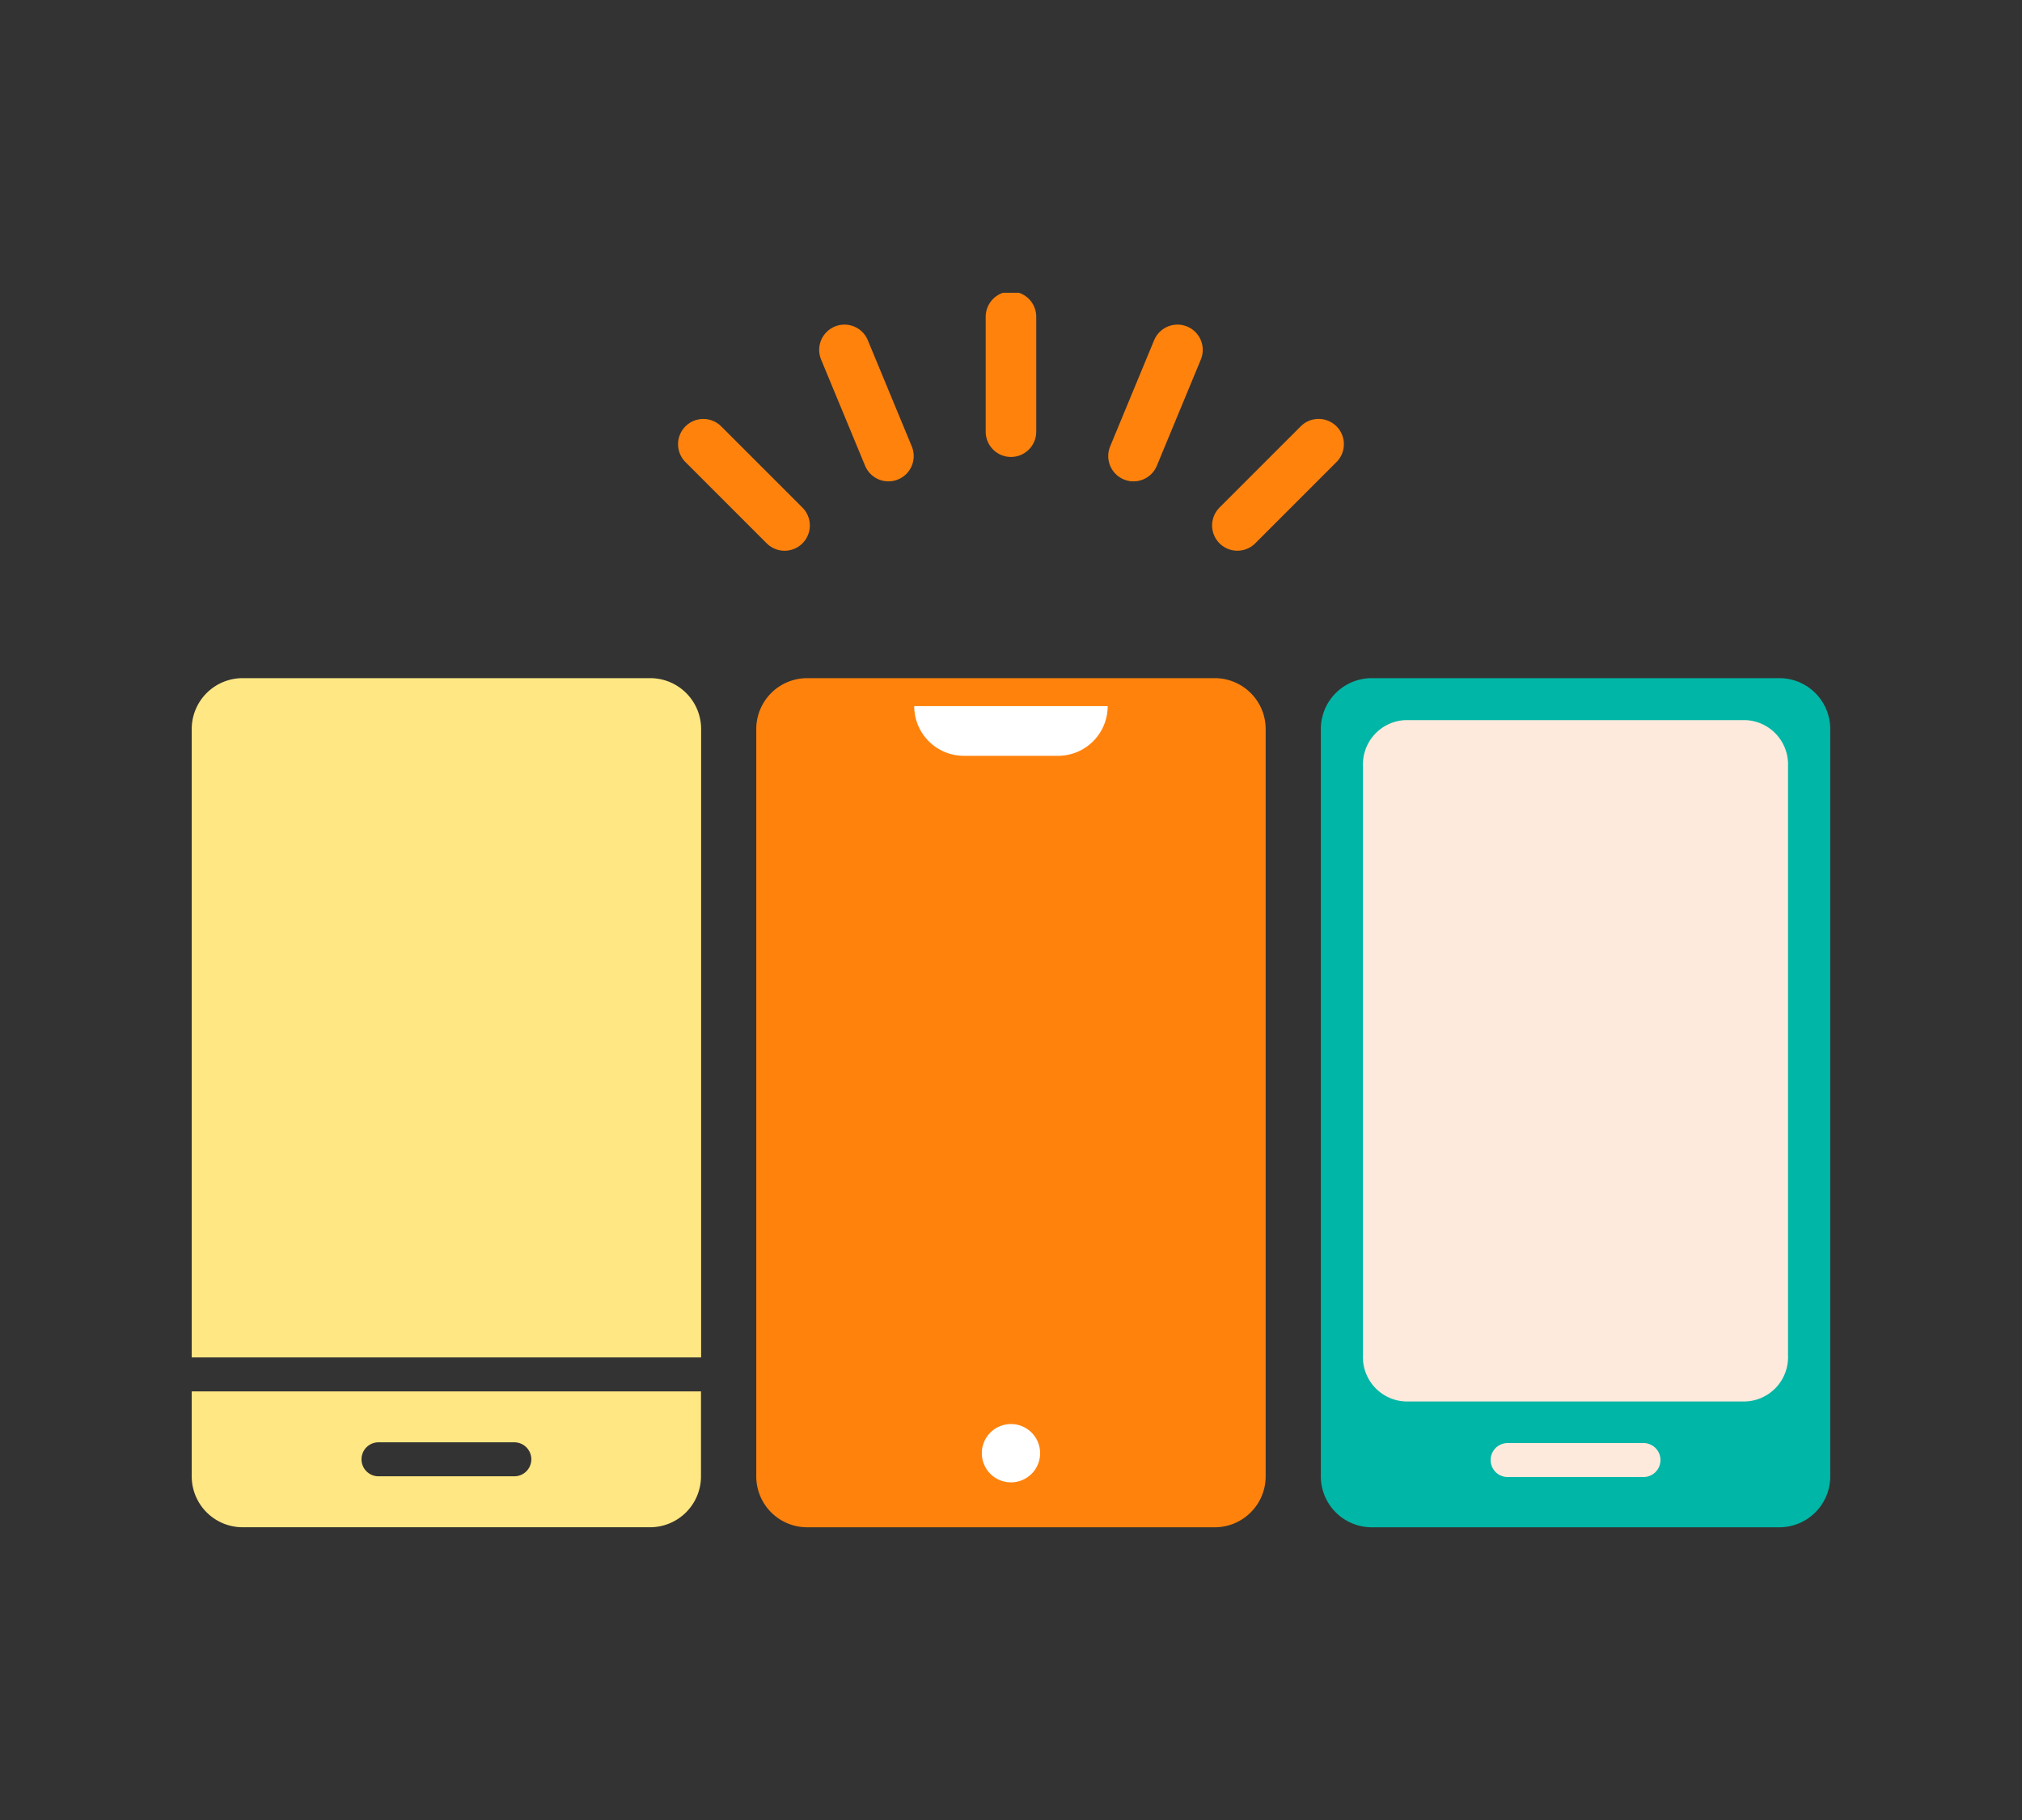
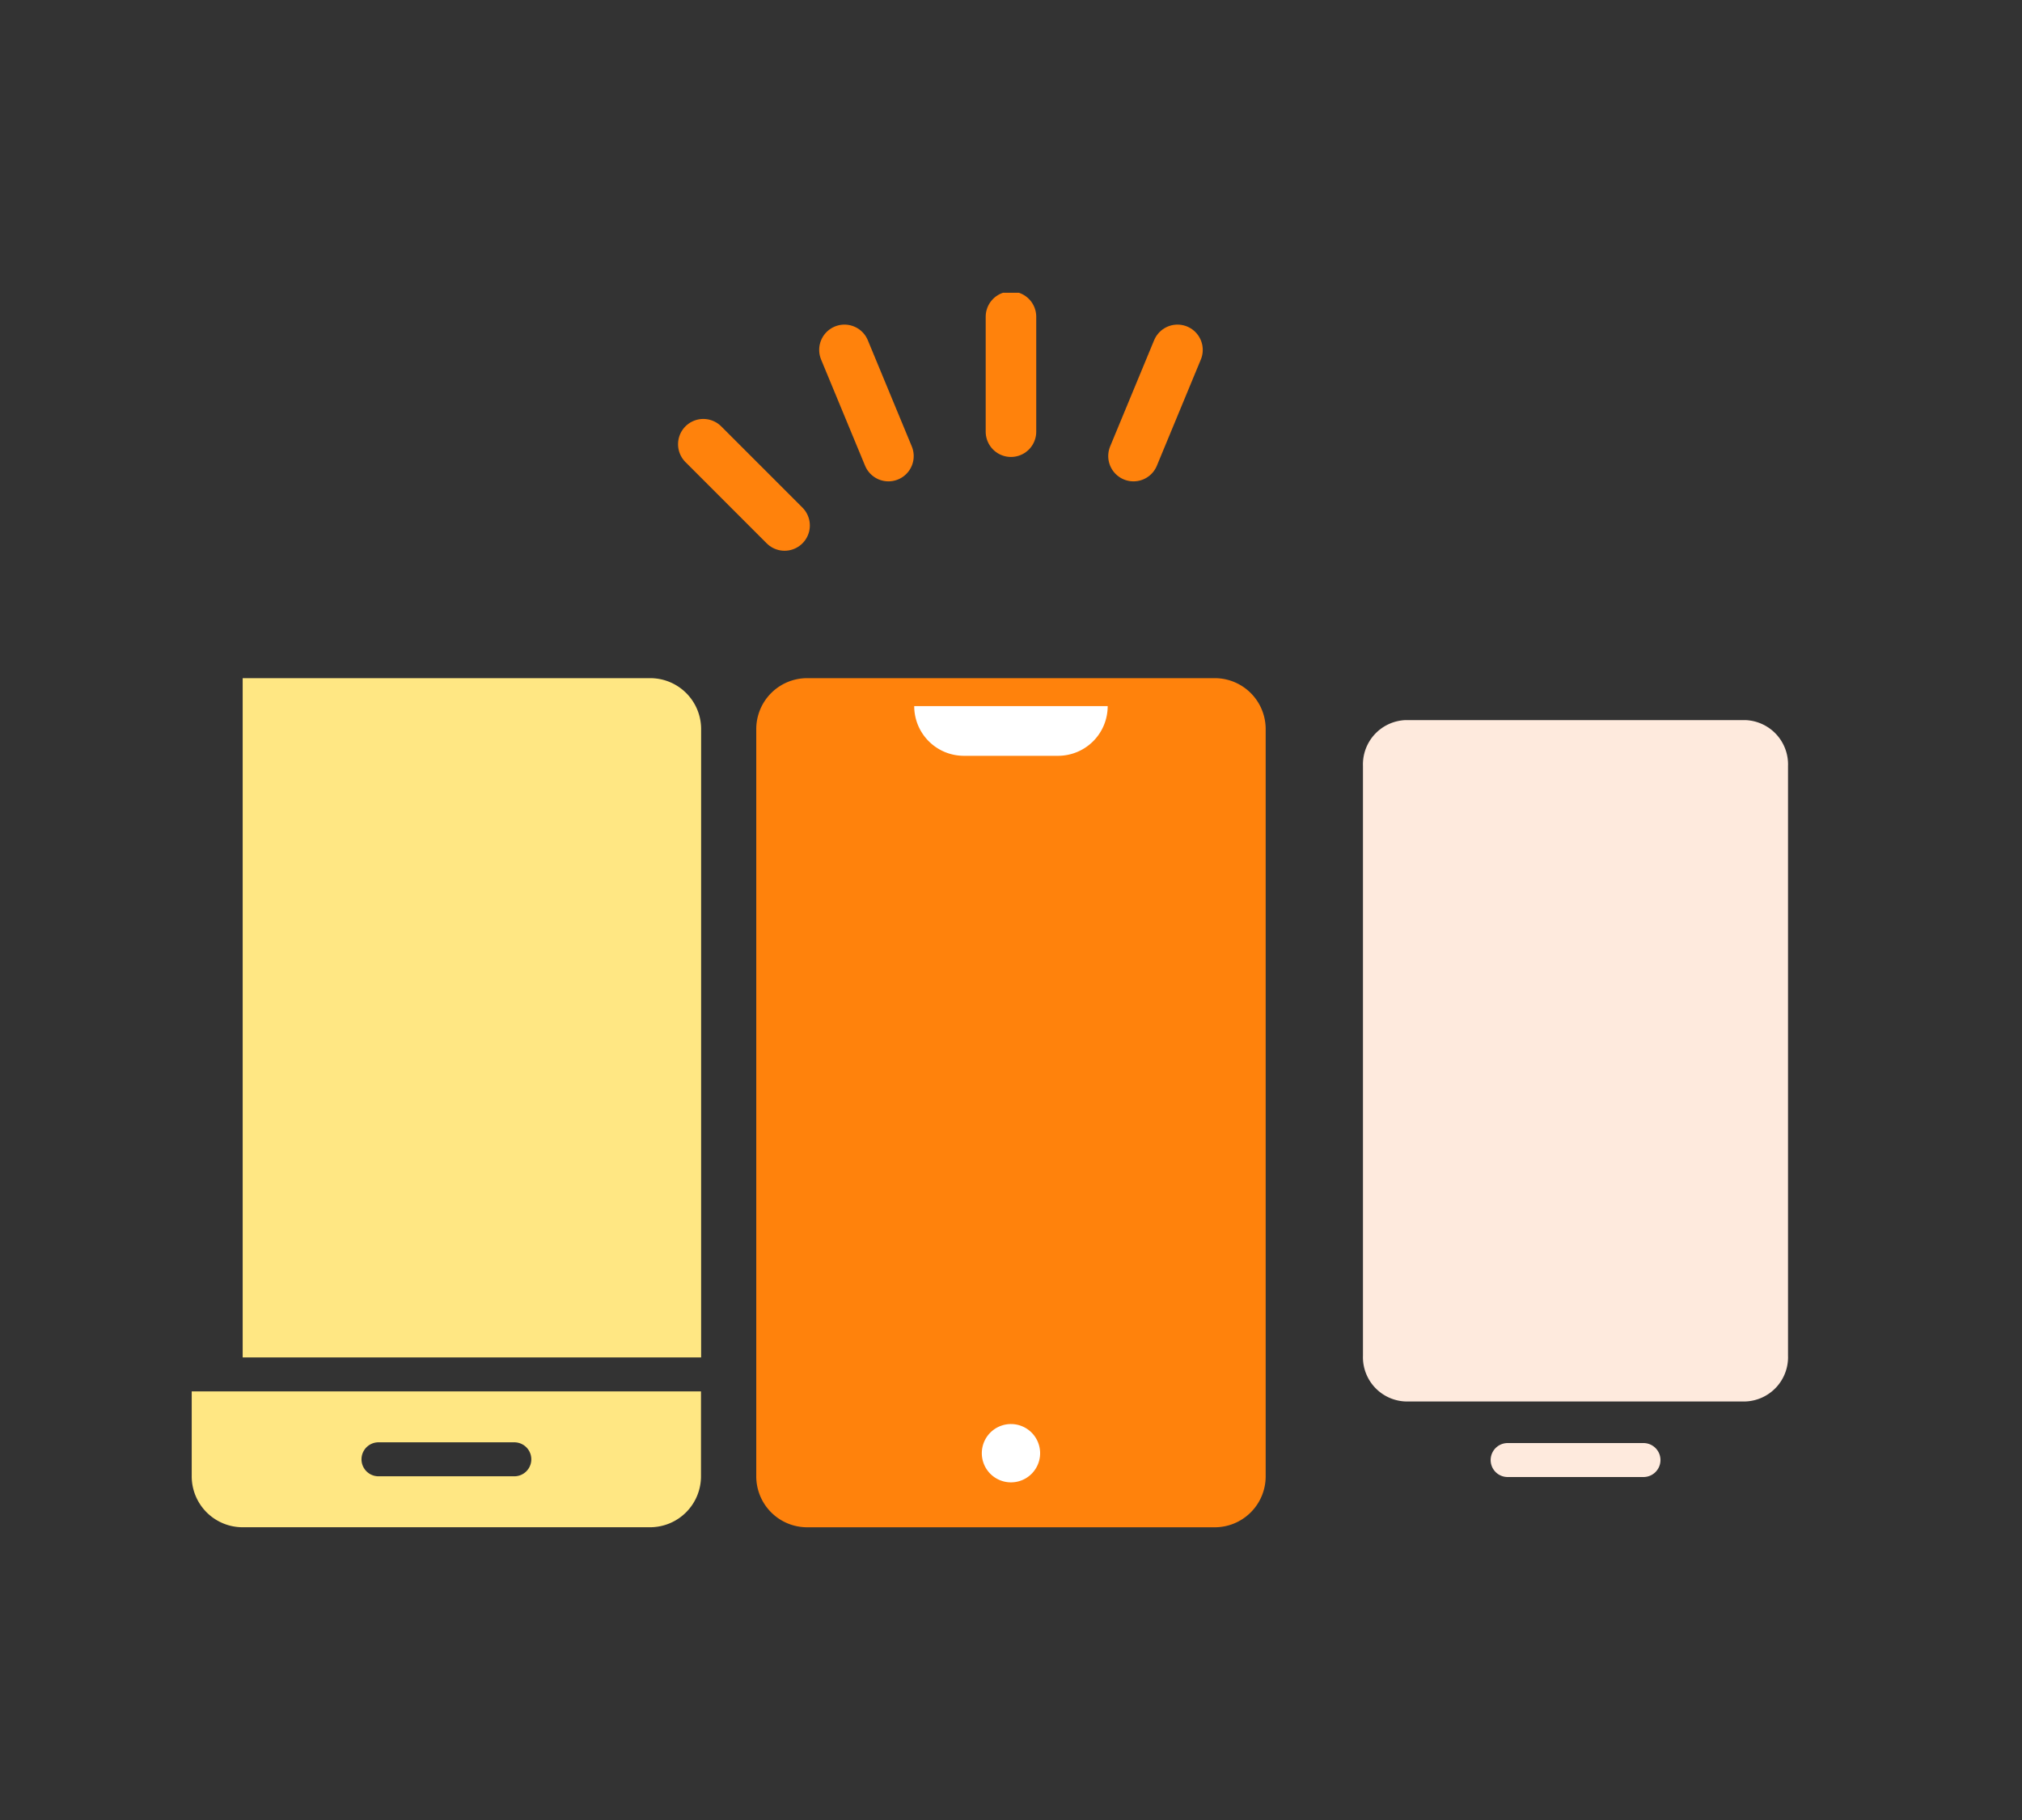
<svg xmlns="http://www.w3.org/2000/svg" width="60" height="54" viewBox="0 0 60 54">
  <rect x="0" y="0" width="60" height="54" fill="#333333" stroke="none" />
  <defs>
    <clipPath id="clip-path">
      <rect id="長方形_125379" data-name="長方形 125379" width="60" height="54" transform="translate(-1652 -380)" fill="none" stroke="#707070" stroke-width="1" />
    </clipPath>
    <clipPath id="clip-path-2">
      <rect id="長方形_11876" data-name="長方形 11876" width="48.621" height="36.628" fill="none" />
    </clipPath>
  </defs>
  <g id="マスクグループ_34620" data-name="マスクグループ 34620" transform="translate(1652 380)" clip-path="url(#clip-path)">
    <g id="グループ_317729" data-name="グループ 317729" transform="translate(-1646.311 -371.314)">
      <g id="グループ_31655" data-name="グループ 31655" transform="translate(0 0)" clip-path="url(#clip-path-2)">
        <path id="パス_26224" data-name="パス 26224" d="M0,36.873a1.511,1.511,0,0,0,1.512,1.512H13.6a1.512,1.512,0,0,0,1.512-1.512V34.354H0Zm5.542-1.008H9.573a.5.5,0,0,1,0,1.008H5.542a.5.5,0,0,1,0-1.008" transform="translate(0 -1.757)" fill="#ffe783" />
-         <path id="パス_26225" data-name="パス 26225" d="M13.6,12.051H1.512A1.511,1.511,0,0,0,0,13.563V32.205H15.116V13.563A1.511,1.511,0,0,0,13.6,12.051" transform="translate(0 -0.616)" fill="#ffe783" />
+         <path id="パス_26225" data-name="パス 26225" d="M13.6,12.051H1.512V32.205H15.116V13.563A1.511,1.511,0,0,0,13.6,12.051" transform="translate(0 -0.616)" fill="#ffe783" />
        <path id="パス_26226" data-name="パス 26226" d="M31.259,12.051H19.167a1.511,1.511,0,0,0-1.512,1.512v22.17a1.511,1.511,0,0,0,1.512,1.512H31.259a1.511,1.511,0,0,0,1.512-1.512V13.563a1.511,1.511,0,0,0-1.512-1.512" transform="translate(-0.903 -0.616)" fill="#ff820c" />
        <path id="パス_26227" data-name="パス 26227" d="M26.863,14.4H24.069a1.474,1.474,0,0,1-1.474-1.474h5.741A1.473,1.473,0,0,1,26.863,14.4" transform="translate(-1.156 -0.661)" fill="#fff" />
        <path id="パス_26228" data-name="パス 26228" d="M26.439,36.239a.865.865,0,1,1-.864-.864.865.865,0,0,1,.864.864" transform="translate(-1.264 -1.809)" fill="#fff" />
-         <path id="パス_26229" data-name="パス 26229" d="M48.916,12.051H36.824a1.511,1.511,0,0,0-1.512,1.512v22.17a1.511,1.511,0,0,0,1.512,1.512H48.916a1.511,1.511,0,0,0,1.512-1.512V13.563a1.511,1.511,0,0,0-1.512-1.512" transform="translate(-1.807 -0.616)" fill="#00b6a6" />
        <path id="パス_26230" data-name="パス 26230" d="M47.981,13.363H37.89a1.315,1.315,0,0,0-1.261,1.363V32.216a1.315,1.315,0,0,0,1.261,1.363H47.981a1.315,1.315,0,0,0,1.261-1.363V14.726a1.315,1.315,0,0,0-1.261-1.363" transform="translate(-1.874 -0.683)" fill="#feeadd" />
        <path id="パス_26231" data-name="パス 26231" d="M41.126,35.97h4.031a.5.5,0,0,1,0,1.008H41.126a.5.5,0,0,1,0-1.008" transform="translate(-2.078 -1.84)" fill="#feeadd" />
        <line id="線_15" data-name="線 15" y2="3.41" transform="translate(24.31 0.712)" fill="none" stroke="#ff820c" stroke-linecap="round" stroke-linejoin="round" stroke-width="1.5" />
-         <line id="線_16" data-name="線 16" x1="2.411" y2="2.411" transform="translate(31.028 4.493)" fill="none" stroke="#ff820c" stroke-linecap="round" stroke-linejoin="round" stroke-width="1.5" />
        <line id="線_17" data-name="線 17" x1="2.411" y1="2.411" transform="translate(15.181 4.494)" fill="none" stroke="#ff820c" stroke-linecap="round" stroke-linejoin="round" stroke-width="1.5" />
        <line id="線_18" data-name="線 18" x2="1.305" y2="3.151" transform="translate(19.369 1.695)" fill="none" stroke="#ff820c" stroke-linecap="round" stroke-linejoin="round" stroke-width="1.5" />
        <line id="線_19" data-name="線 19" x1="1.305" y2="3.151" transform="translate(27.946 1.695)" fill="none" stroke="#ff820c" stroke-linecap="round" stroke-linejoin="round" stroke-width="1.5" />
      </g>
    </g>
  </g>
</svg>